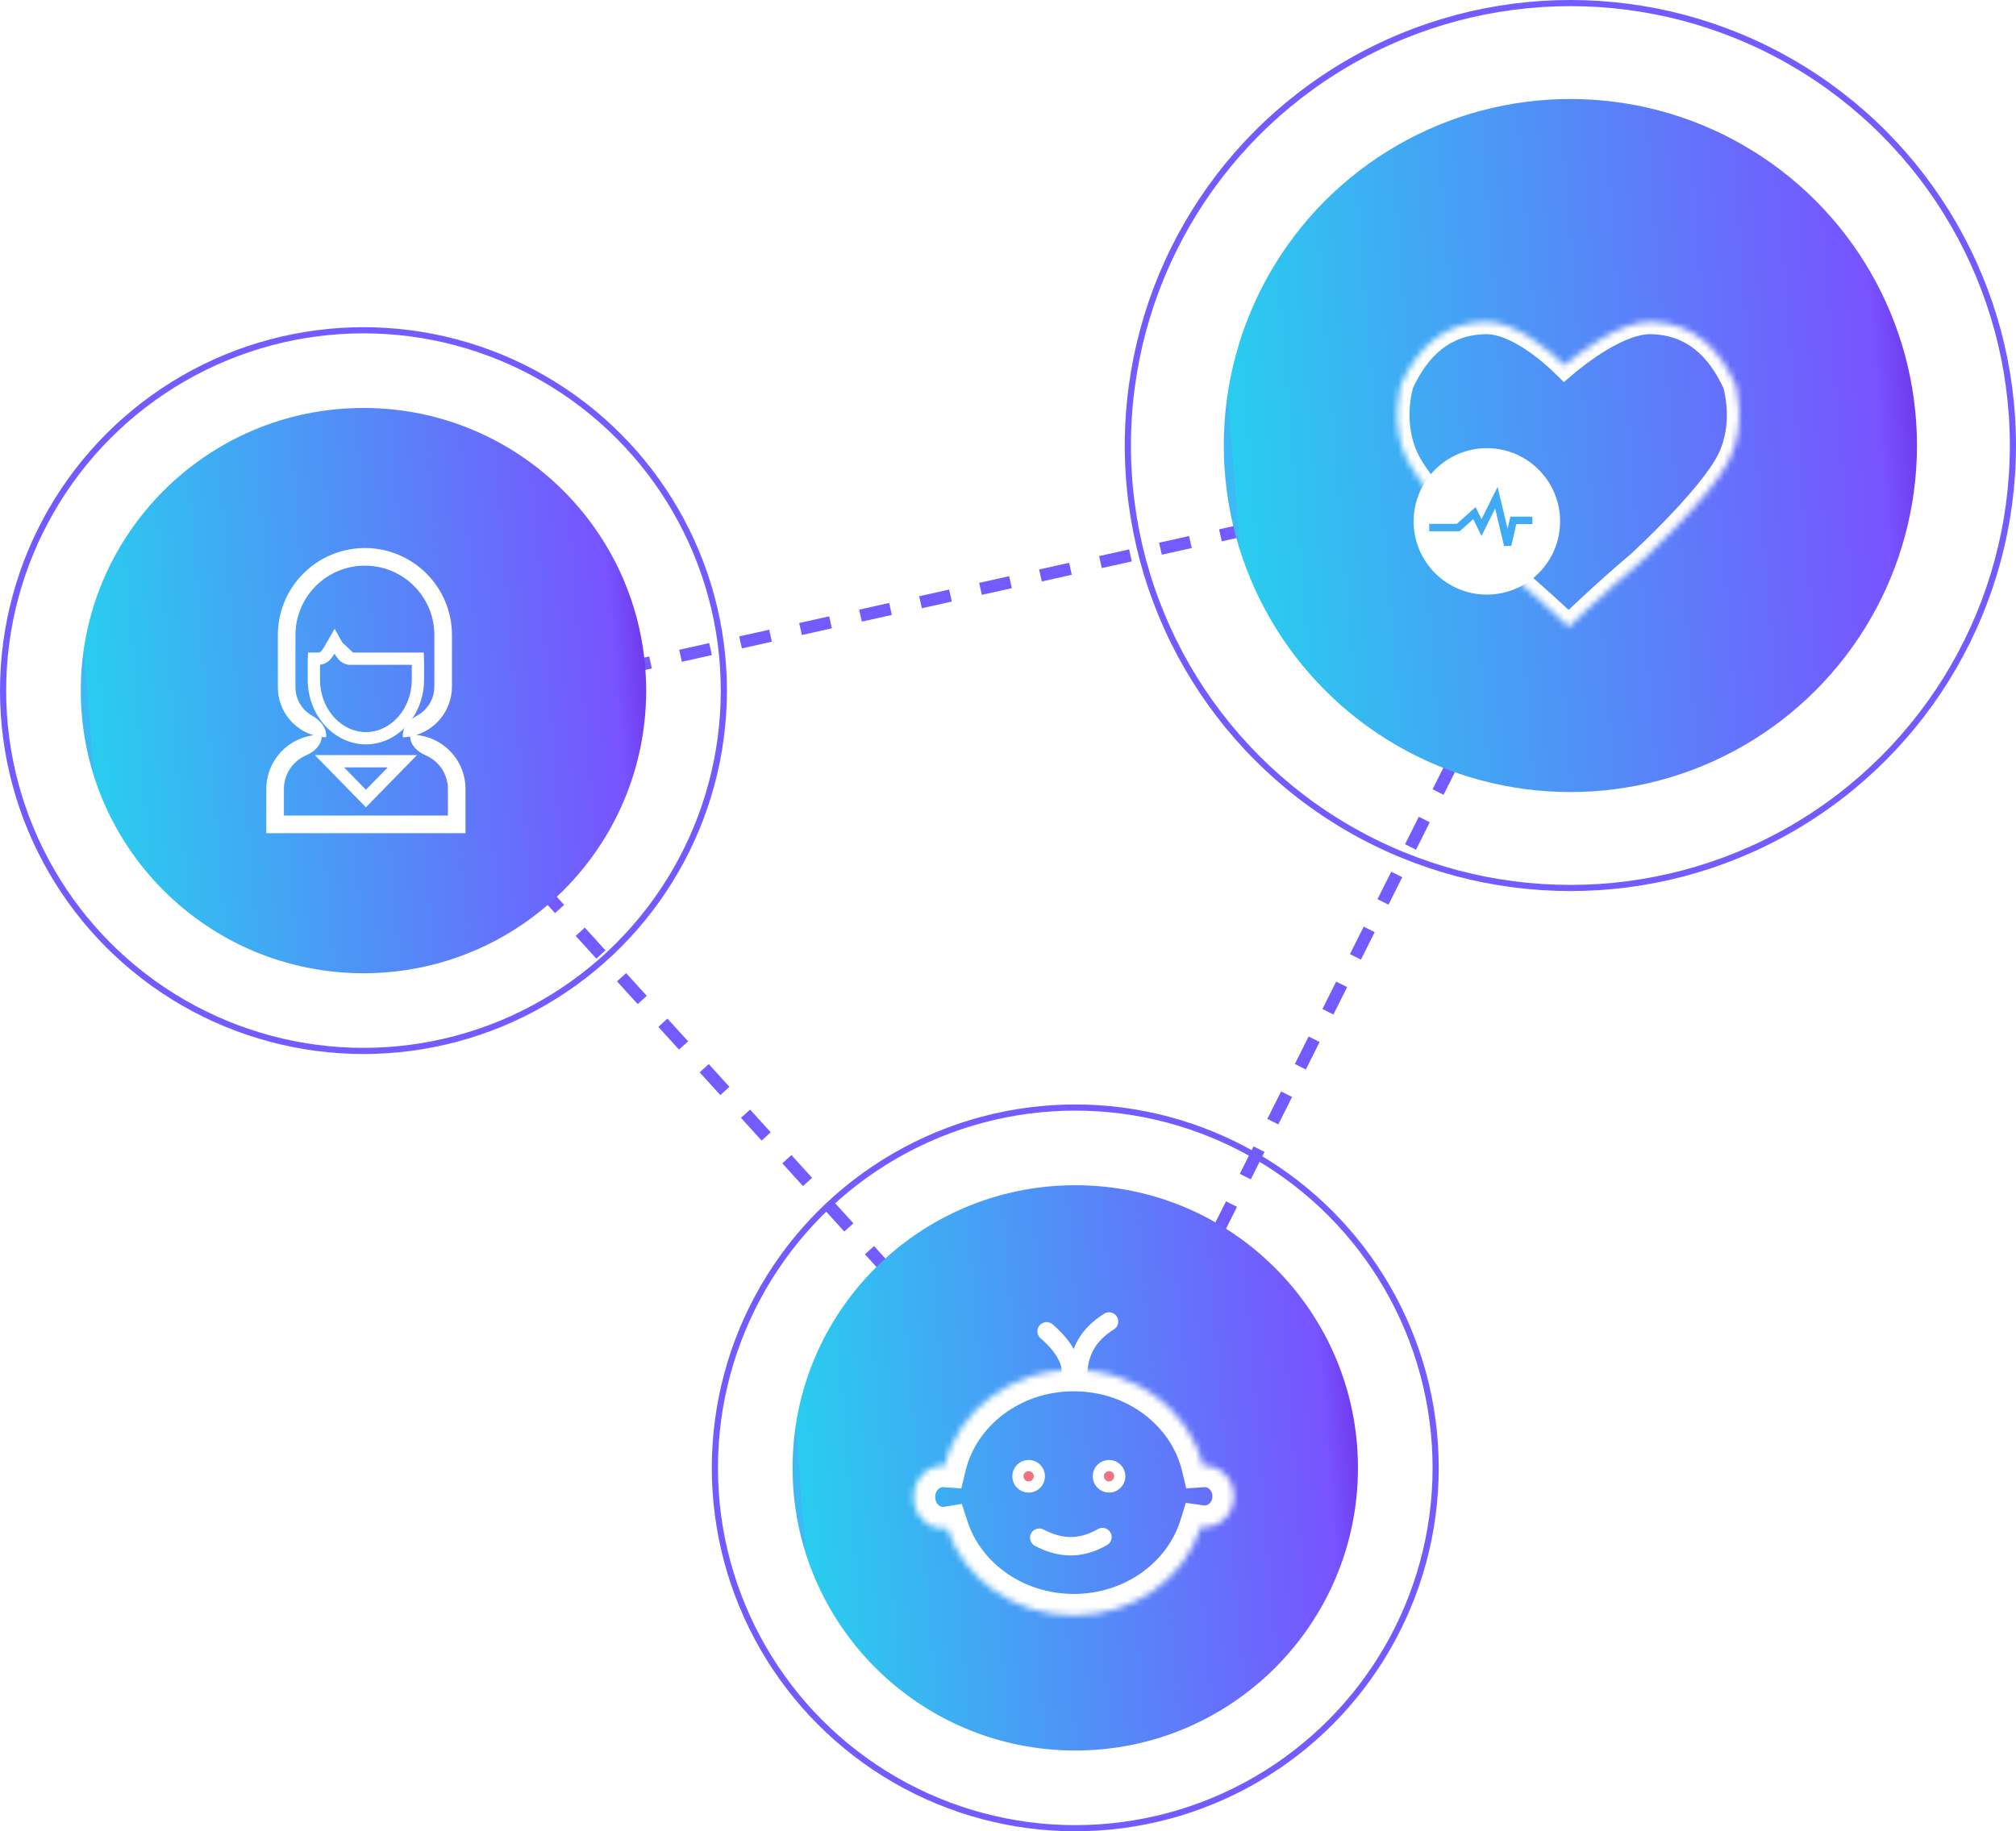
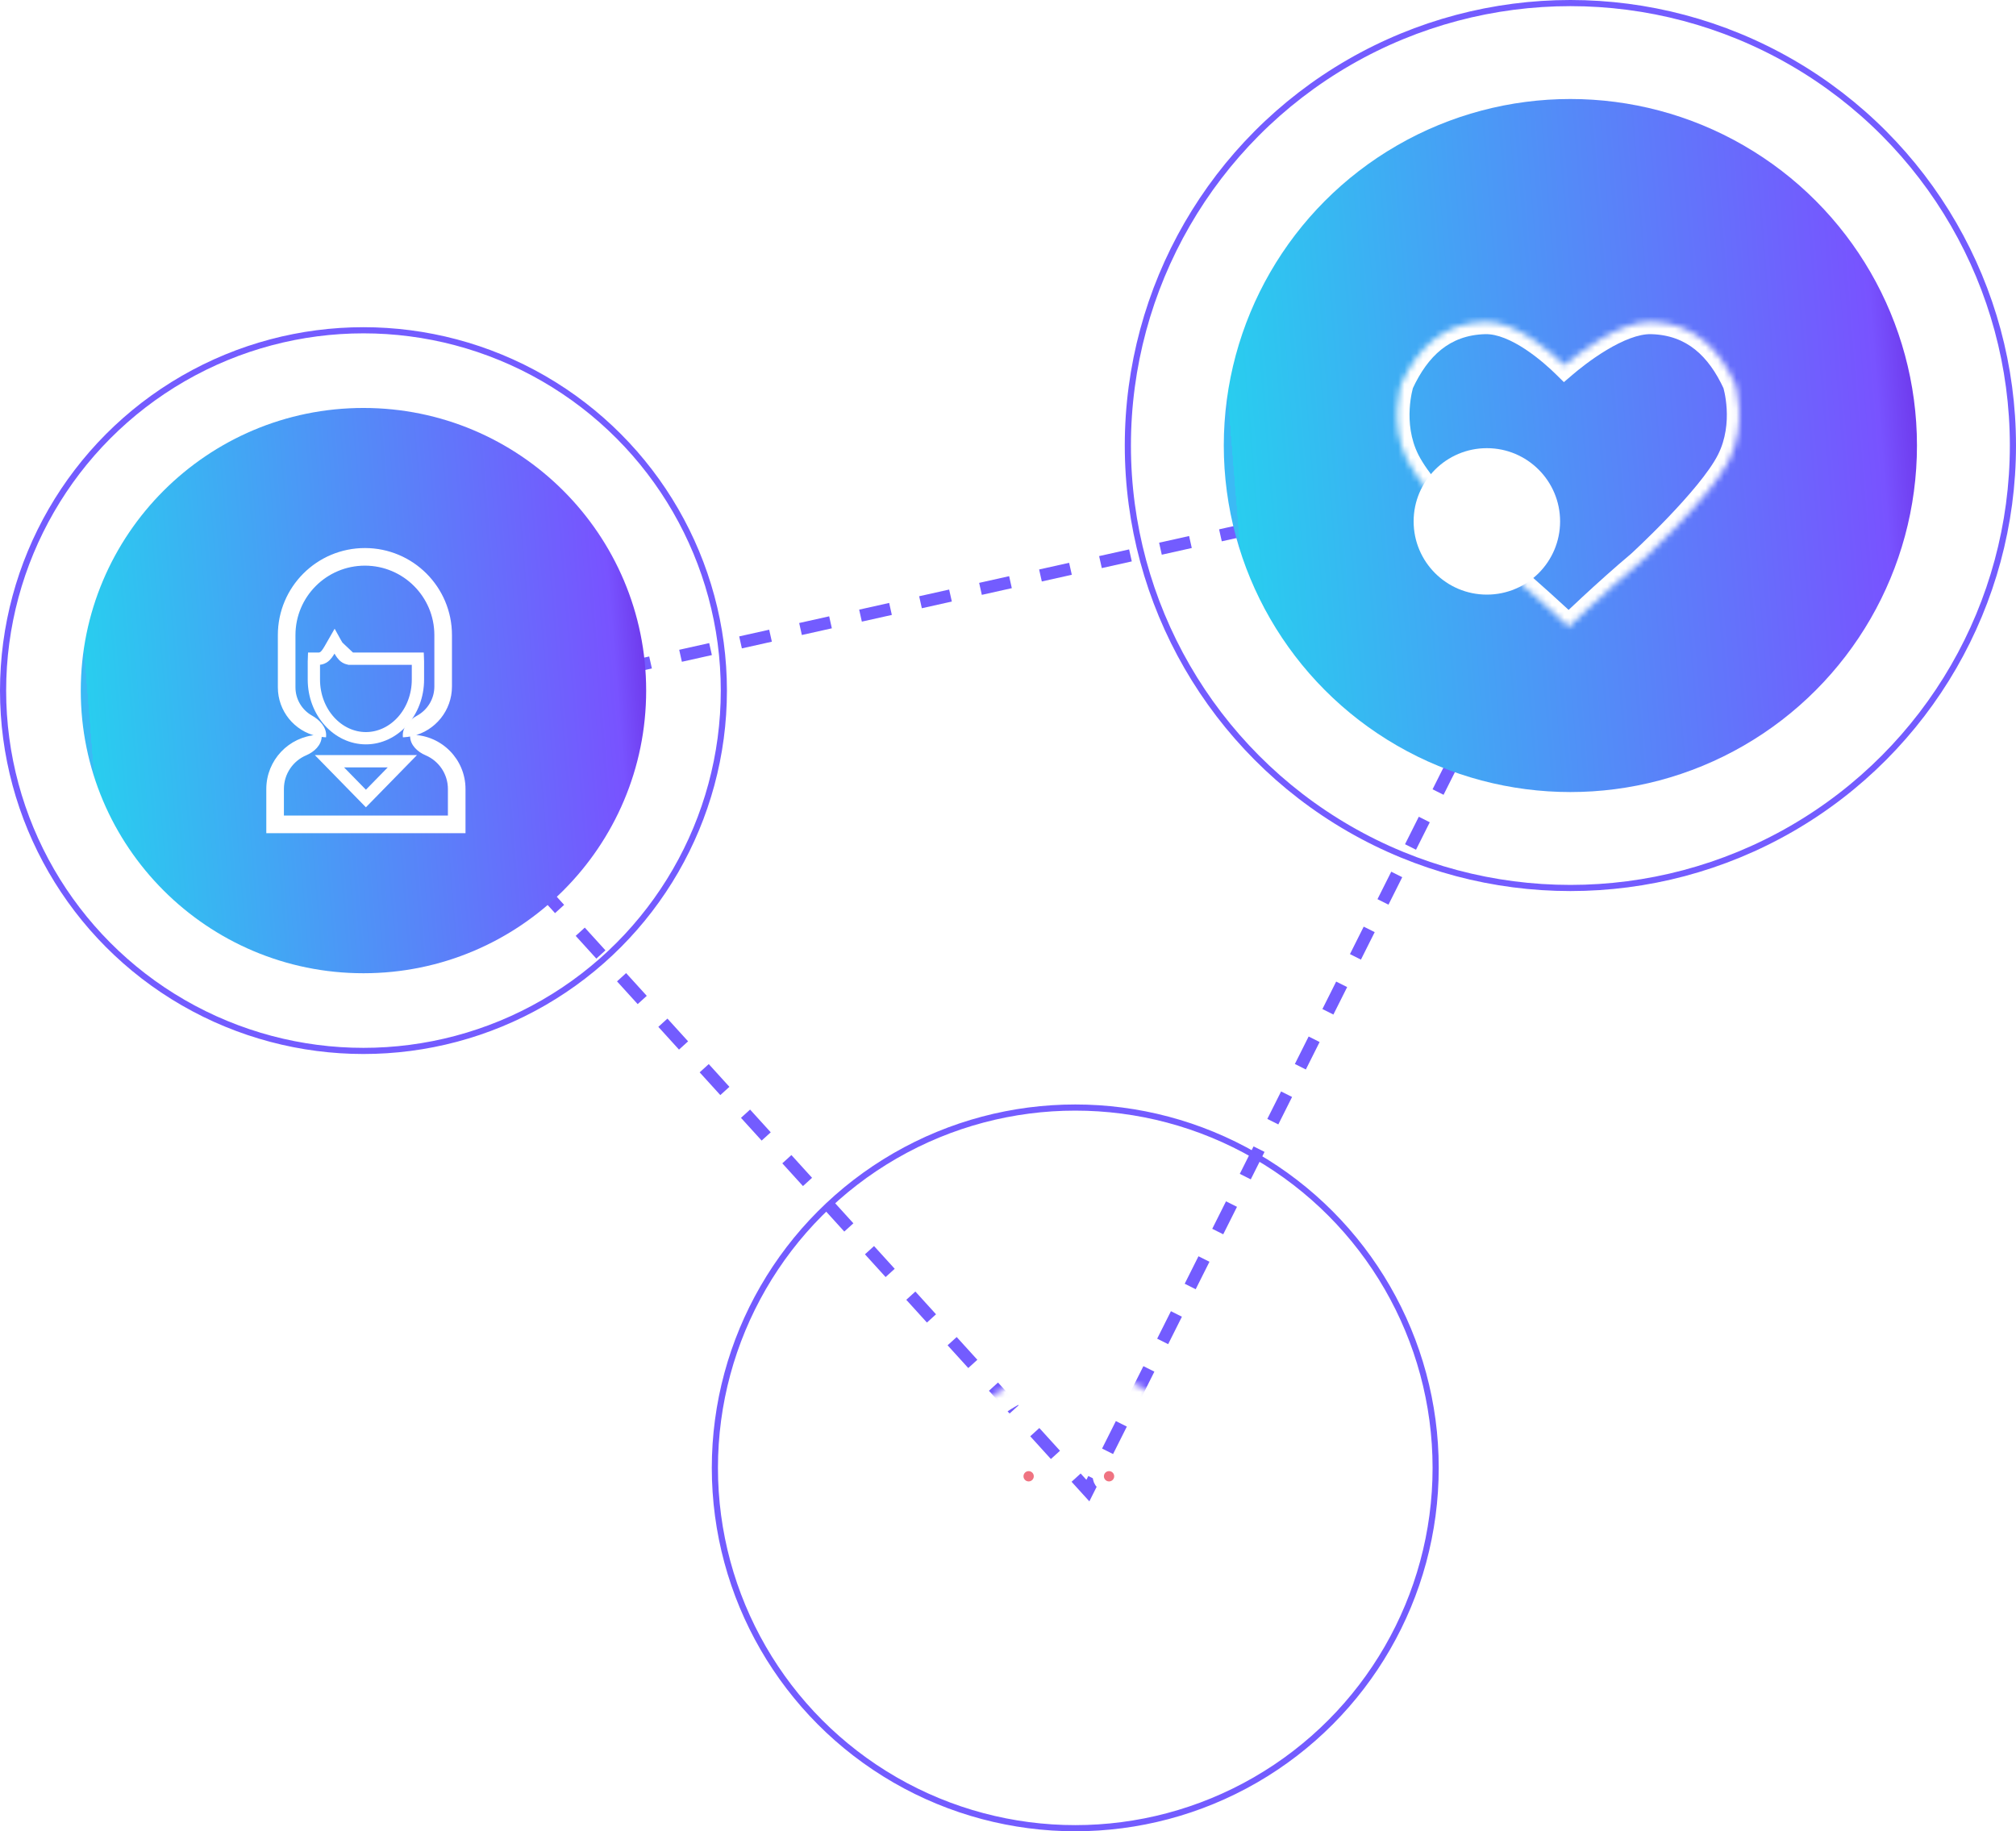
<svg xmlns="http://www.w3.org/2000/svg" width="328" height="298" viewBox="0 0 328 298" fill="none">
  <path d="M262.003 72.957L63.242 117.308L176.996 242.561L262.003 72.957Z" stroke="#735CFF" stroke-width="2" stroke-dasharray="5 5" />
  <g filter="url(#filter0_d)">
    <circle cx="59.135" cy="112.38" r="45.994" fill="url(#paint0_linear)" />
  </g>
  <circle cx="59.135" cy="112.38" r="58.635" stroke="#735CFF" />
  <g filter="url(#filter1_d)">
    <circle cx="255.498" cy="72.5" r="56.389" fill="url(#paint1_linear)" />
  </g>
  <circle cx="255.5" cy="72.5" r="72" stroke="#735CFF" />
  <g filter="url(#filter2_d)">
-     <circle cx="174.943" cy="238.864" r="45.994" fill="url(#paint2_linear)" />
-   </g>
+     </g>
  <circle cx="174.944" cy="238.864" r="58.635" stroke="#735CFF" />
  <path d="M54.603 104.651L54.603 104.651C54.55 104.555 54.493 104.453 54.434 104.347C54.384 104.435 54.336 104.52 54.29 104.6L54.603 104.651ZM54.603 104.651C54.62 104.682 54.638 104.714 54.655 104.744M54.603 104.651L54.655 104.744M54.655 104.744C55.083 105.516 55.39 106.07 55.646 106.415M54.655 104.744L55.646 106.415M55.646 106.415C55.786 106.604 55.97 106.815 56.223 106.968M55.646 106.415L56.223 106.968M56.223 106.968C56.507 107.14 56.79 107.188 57.034 107.188M56.223 106.968L57.034 107.188M57.034 107.188L67.989 107.188C67.995 107.332 67.998 107.475 67.998 107.618V110.57C67.998 115.946 64.1 120.129 59.532 120.129C54.965 120.129 51.066 115.946 51.066 110.57V107.618C51.066 107.475 51.069 107.332 51.075 107.188H51.79C52.03 107.188 52.31 107.143 52.596 106.973C52.849 106.823 53.036 106.614 53.182 106.422C53.46 106.058 53.8 105.461 54.29 104.6L57.034 107.188Z" stroke="white" stroke-width="2" />
  <path d="M65.639 119.776L65.645 119.876L65.744 119.87C66.11 119.848 66.468 119.803 66.819 119.735V119.772C66.819 121.193 68.011 122.277 69.279 122.814C71.45 123.734 72.973 125.884 72.973 128.391V132.814H46.091V128.391C46.091 125.884 47.614 123.734 49.786 122.814C51.042 122.281 52.225 121.212 52.245 119.81C52.446 119.837 52.649 119.857 52.854 119.87L52.954 119.876L52.96 119.776C53.046 118.358 51.91 117.207 50.714 116.535C49.071 115.612 47.971 113.854 47.971 111.851V103.346C47.971 97.051 53.075 91.947 59.37 91.947C65.665 91.947 70.769 97.051 70.769 103.346V111.711C70.769 113.791 69.613 115.613 67.894 116.55C66.689 117.208 65.554 118.358 65.639 119.776ZM75.637 128.391C75.637 123.638 71.834 119.774 67.105 119.674C70.75 118.833 73.433 115.57 73.433 111.711V103.346C73.433 95.579 67.136 89.283 59.37 89.283C51.603 89.283 45.307 95.579 45.307 103.346V111.851C45.307 115.663 47.97 118.883 51.581 119.69C47.029 119.982 43.427 123.766 43.427 128.391V135.378V135.478H43.527H75.537H75.637V135.378V128.391Z" fill="white" stroke="white" stroke-width="0.2" />
  <path d="M53.6 123.874H65.464L59.532 129.939L53.6 123.874Z" stroke="white" stroke-width="2" />
  <mask id="path-11-inside-1" fill="white">
    <path fill-rule="evenodd" clip-rule="evenodd" d="M195.385 248.438C192.795 256.775 184.515 262.873 174.7 262.873C164.973 262.873 156.752 256.882 154.086 248.657C153.858 248.694 153.624 248.713 153.386 248.713C150.776 248.713 148.66 246.427 148.66 243.607C148.66 240.788 150.776 238.502 153.386 238.502C153.49 238.502 153.592 238.506 153.694 238.513C155.843 229.582 164.432 222.906 174.7 222.906C184.969 222.906 193.558 229.582 195.707 238.513C195.812 238.506 195.917 238.502 196.023 238.502C198.633 238.502 200.75 240.736 200.75 243.493C200.75 246.249 198.633 248.483 196.023 248.483C195.807 248.483 195.594 248.468 195.385 248.438Z" />
  </mask>
  <path d="M195.385 248.438L195.878 244.976L192.929 244.556L192.045 247.401L195.385 248.438ZM154.086 248.657L157.412 247.579L156.489 244.731L153.533 245.204L154.086 248.657ZM153.694 238.513L153.452 242.001L156.402 242.206L157.094 239.331L153.694 238.513ZM195.707 238.513L192.308 239.331L193 242.207L195.95 242.001L195.707 238.513ZM192.045 247.401C189.94 254.176 183.089 259.376 174.7 259.376V266.37C185.94 266.37 195.649 259.374 198.724 249.475L192.045 247.401ZM174.7 259.376C166.387 259.376 159.58 254.267 157.412 247.579L150.759 249.736C153.923 259.496 163.558 266.37 174.7 266.37V259.376ZM153.386 252.21C153.81 252.21 154.229 252.176 154.639 252.11L153.533 245.204C153.486 245.212 153.438 245.216 153.386 245.216V252.21ZM145.163 243.607C145.163 248.099 148.596 252.21 153.386 252.21V245.216C152.957 245.216 152.157 244.755 152.157 243.607H145.163ZM153.386 235.005C148.596 235.005 145.163 239.115 145.163 243.607H152.157C152.157 242.46 152.957 241.999 153.386 241.999V235.005ZM153.935 235.024C153.754 235.012 153.57 235.005 153.386 235.005V241.999C153.409 241.999 153.431 242 153.452 242.001L153.935 235.024ZM157.094 239.331C158.835 232.096 165.916 226.403 174.7 226.403V219.41C162.948 219.41 152.852 227.067 150.294 237.694L157.094 239.331ZM174.7 226.403C183.485 226.403 190.566 232.096 192.308 239.331L199.107 237.695C196.549 227.067 186.453 219.41 174.7 219.41V226.403ZM196.023 235.005C195.836 235.005 195.649 235.012 195.464 235.025L195.95 242.001C195.974 242 195.998 241.999 196.023 241.999V235.005ZM204.246 243.493C204.246 238.987 200.742 235.005 196.023 235.005V241.999C196.525 241.999 197.253 242.486 197.253 243.493H204.246ZM196.023 251.98C200.742 251.98 204.246 247.998 204.246 243.493H197.253C197.253 244.499 196.525 244.986 196.023 244.986V251.98ZM194.891 251.9C195.263 251.953 195.641 251.98 196.023 251.98V244.986C195.972 244.986 195.924 244.983 195.878 244.976L194.891 251.9Z" fill="white" mask="url(#path-11-inside-1)" />
  <circle cx="167.358" cy="240.231" r="1.748" fill="#EF7381" stroke="white" stroke-width="1.82" />
  <circle cx="180.44" cy="240.231" r="1.748" fill="#EF7381" stroke="white" stroke-width="1.82" />
  <path d="M175.391 224C175.391 219.179 177.916 216.653 180.441 215.046" stroke="white" stroke-width="3" stroke-linecap="round" />
  <path d="M179.367 250.124C175.192 252.534 171.742 251.61 169.088 250.227" stroke="white" stroke-width="3" stroke-linecap="round" />
  <path d="M174.184 223.531C174.413 222.536 173.954 219.766 170.281 216.644" stroke="white" stroke-width="3" stroke-linecap="round" />
  <mask id="path-18-inside-2" fill="white">
    <path fill-rule="evenodd" clip-rule="evenodd" d="M255.009 101.808L255.018 102.205C255.018 102.205 261.193 96.251 266.694 91.637C266.694 91.637 278.169 81.136 281.312 74.9C284.339 68.897 282.292 62.443 282.292 62.443C279.626 56.654 275.498 52.554 268.694 52.364C263.407 52.216 256.481 57.791 254.538 59.452C252.66 57.604 246.734 52.22 241.587 52.364C234.784 52.554 230.655 56.654 227.989 62.443C227.989 62.443 225.943 68.897 228.969 74.9C232.112 81.136 243.588 91.637 243.588 91.637C248.611 95.85 254.095 100.954 255.009 101.808Z" />
  </mask>
-   <path d="M255.018 102.205L256.416 103.655L253.114 106.838L253.005 102.253L255.018 102.205ZM255.009 101.808L256.384 100.336L257.002 100.914L257.022 101.76L255.009 101.808ZM266.694 91.637L268.053 93.123L268.021 93.152L267.988 93.18L266.694 91.637ZM281.312 74.9L283.111 75.806H283.111L281.312 74.9ZM282.292 62.443L284.122 61.6L284.174 61.714L284.212 61.834L282.292 62.443ZM268.694 52.364L268.638 54.377L268.694 52.364ZM254.538 59.452L255.847 60.983L254.443 62.183L253.126 60.888L254.538 59.452ZM241.587 52.364L241.644 54.377L241.587 52.364ZM227.989 62.443L226.069 61.834L226.107 61.714L226.16 61.6L227.989 62.443ZM228.969 74.9L230.767 73.993L228.969 74.9ZM243.588 91.637L242.294 93.18L242.26 93.152L242.228 93.123L243.588 91.637ZM253.005 102.253L252.995 101.855L257.022 101.76L257.031 102.157L253.005 102.253ZM267.988 93.18C265.274 95.456 262.382 98.073 260.161 100.129C259.052 101.155 258.115 102.038 257.454 102.664C257.124 102.977 256.864 103.225 256.686 103.395C256.598 103.48 256.53 103.545 256.484 103.589C256.461 103.611 256.444 103.628 256.433 103.639C256.427 103.644 256.423 103.648 256.42 103.651C256.418 103.652 256.417 103.653 256.417 103.654C256.416 103.654 256.416 103.654 256.416 103.654C256.416 103.654 256.416 103.654 256.416 103.655C256.416 103.655 256.416 103.655 255.018 102.205C253.62 100.755 253.62 100.755 253.621 100.755C253.621 100.755 253.621 100.755 253.621 100.755C253.621 100.754 253.621 100.754 253.622 100.754C253.623 100.753 253.624 100.752 253.626 100.75C253.629 100.747 253.633 100.743 253.64 100.737C253.652 100.725 253.67 100.707 253.694 100.685C253.741 100.639 253.811 100.572 253.902 100.485C254.084 100.311 254.349 100.058 254.684 99.741C255.353 99.106 256.303 98.212 257.425 97.173C259.667 95.099 262.613 92.432 265.399 90.094L267.988 93.18ZM283.111 75.806C281.384 79.231 277.52 83.616 274.278 87C272.624 88.728 271.07 90.255 269.932 91.35C269.362 91.898 268.894 92.339 268.569 92.644C268.406 92.797 268.278 92.915 268.19 92.996C268.147 93.037 268.113 93.068 268.09 93.089C268.078 93.1 268.069 93.108 268.063 93.113C268.06 93.116 268.058 93.118 268.056 93.12C268.055 93.121 268.055 93.121 268.054 93.122C268.054 93.122 268.054 93.122 268.053 93.123C268.053 93.123 268.053 93.123 266.694 91.637C265.334 90.152 265.334 90.152 265.334 90.152C265.334 90.152 265.334 90.152 265.334 90.151C265.334 90.151 265.335 90.151 265.335 90.15C265.336 90.15 265.338 90.148 265.34 90.146C265.345 90.141 265.353 90.134 265.363 90.125C265.384 90.106 265.415 90.077 265.456 90.039C265.538 89.963 265.66 89.85 265.817 89.703C266.131 89.409 266.585 88.981 267.14 88.448C268.251 87.379 269.763 85.891 271.37 84.214C274.652 80.788 278.097 76.805 279.514 73.993L283.111 75.806ZM282.292 62.443C284.212 61.834 284.212 61.835 284.213 61.836C284.213 61.836 284.213 61.837 284.213 61.837C284.213 61.838 284.214 61.839 284.214 61.841C284.215 61.843 284.216 61.846 284.217 61.849C284.219 61.856 284.222 61.864 284.224 61.874C284.23 61.894 284.238 61.92 284.248 61.952C284.266 62.016 284.291 62.104 284.321 62.214C284.379 62.436 284.456 62.748 284.537 63.137C284.698 63.914 284.875 65.008 284.948 66.307C285.093 68.887 284.835 72.386 283.111 75.806L279.514 73.993C280.816 71.41 281.048 68.681 280.927 66.534C280.867 65.468 280.721 64.574 280.593 63.953C280.529 63.643 280.47 63.404 280.428 63.249C280.408 63.172 280.392 63.115 280.382 63.082C280.377 63.065 280.374 63.054 280.372 63.049C280.371 63.046 280.371 63.045 280.371 63.046C280.371 63.046 280.371 63.046 280.372 63.047C280.372 63.048 280.372 63.048 280.372 63.049C280.372 63.049 280.372 63.05 280.372 63.05C280.373 63.051 280.373 63.051 282.292 62.443ZM268.75 50.351C272.579 50.458 275.736 51.678 278.302 53.731C280.838 55.759 282.705 58.524 284.122 61.6L280.463 63.285C279.214 60.572 277.683 58.393 275.787 56.877C273.922 55.385 271.613 54.46 268.638 54.377L268.75 50.351ZM253.229 57.922C254.242 57.056 256.555 55.167 259.325 53.503C262.014 51.888 265.494 50.26 268.75 50.351L268.638 54.377C266.608 54.32 263.981 55.405 261.399 56.956C258.899 58.457 256.778 60.187 255.847 60.983L253.229 57.922ZM253.126 60.888C252.232 60.008 250.385 58.3 248.178 56.841C245.905 55.339 243.575 54.323 241.644 54.377L241.531 50.351C244.747 50.261 247.953 51.865 250.399 53.481C252.911 55.141 254.966 57.048 255.95 58.017L253.126 60.888ZM241.644 54.377C238.668 54.46 236.36 55.385 234.494 56.877C232.599 58.393 231.068 60.572 229.818 63.285L226.16 61.6C227.577 58.524 229.443 55.759 231.979 53.731C234.545 51.678 237.703 50.458 241.531 50.351L241.644 54.377ZM227.989 62.443C229.908 63.051 229.909 63.051 229.909 63.05C229.909 63.05 229.909 63.049 229.909 63.049C229.909 63.048 229.91 63.048 229.91 63.047C229.91 63.046 229.91 63.046 229.91 63.045C229.91 63.045 229.91 63.046 229.909 63.049C229.908 63.054 229.904 63.065 229.899 63.082C229.89 63.115 229.874 63.172 229.853 63.249C229.812 63.404 229.752 63.643 229.688 63.953C229.56 64.574 229.415 65.468 229.355 66.534C229.233 68.681 229.465 71.41 230.767 73.993L227.171 75.806C225.446 72.386 225.188 68.887 225.333 66.307C225.407 65.008 225.584 63.914 225.744 63.137C225.825 62.748 225.902 62.436 225.961 62.214C225.99 62.104 226.015 62.016 226.034 61.952C226.043 61.92 226.051 61.894 226.057 61.874C226.06 61.864 226.062 61.856 226.064 61.849C226.065 61.846 226.066 61.843 226.067 61.841C226.068 61.839 226.068 61.838 226.068 61.837C226.068 61.837 226.069 61.836 226.069 61.836C226.069 61.835 226.069 61.834 227.989 62.443ZM230.767 73.993C232.184 76.805 235.629 80.788 238.911 84.214C240.518 85.891 242.031 87.379 243.142 88.447C243.697 88.981 244.15 89.409 244.464 89.703C244.621 89.85 244.743 89.963 244.825 90.039C244.866 90.077 244.898 90.106 244.918 90.125C244.928 90.134 244.936 90.141 244.941 90.146C244.943 90.148 244.945 90.15 244.946 90.15C244.947 90.151 244.947 90.151 244.947 90.151C244.947 90.152 244.947 90.152 244.947 90.152C244.947 90.152 244.947 90.151 243.588 91.637C242.228 93.123 242.228 93.123 242.228 93.122C242.228 93.122 242.227 93.122 242.227 93.122C242.227 93.121 242.226 93.121 242.225 93.12C242.223 93.118 242.221 93.116 242.218 93.113C242.212 93.108 242.203 93.1 242.191 93.089C242.168 93.068 242.135 93.037 242.091 92.996C242.003 92.915 241.876 92.797 241.713 92.644C241.387 92.339 240.919 91.898 240.35 91.35C239.211 90.255 237.658 88.727 236.003 87C232.761 83.616 228.897 79.231 227.171 75.806L230.767 73.993ZM244.882 90.094C249.949 94.345 255.467 99.479 256.384 100.336L253.634 103.279C252.723 102.428 247.272 97.356 242.294 93.18L244.882 90.094Z" fill="white" mask="url(#path-18-inside-2)" />
+   <path d="M255.018 102.205L256.416 103.655L253.114 106.838L253.005 102.253L255.018 102.205ZM255.009 101.808L256.384 100.336L257.002 100.914L257.022 101.76L255.009 101.808ZM266.694 91.637L268.053 93.123L268.021 93.152L267.988 93.18L266.694 91.637ZM281.312 74.9L283.111 75.806H283.111L281.312 74.9ZM282.292 62.443L284.122 61.6L284.174 61.714L284.212 61.834L282.292 62.443ZM268.694 52.364L268.638 54.377L268.694 52.364ZM254.538 59.452L255.847 60.983L254.443 62.183L253.126 60.888L254.538 59.452ZM241.587 52.364L241.644 54.377L241.587 52.364ZM227.989 62.443L226.069 61.834L226.107 61.714L226.16 61.6L227.989 62.443ZM228.969 74.9L230.767 73.993L228.969 74.9ZM243.588 91.637L242.294 93.18L242.26 93.152L242.228 93.123L243.588 91.637ZM253.005 102.253L252.995 101.855L257.022 101.76L257.031 102.157L253.005 102.253ZM267.988 93.18C265.274 95.456 262.382 98.073 260.161 100.129C259.052 101.155 258.115 102.038 257.454 102.664C257.124 102.977 256.864 103.225 256.686 103.395C256.598 103.48 256.53 103.545 256.484 103.589C256.461 103.611 256.444 103.628 256.433 103.639C256.427 103.644 256.423 103.648 256.42 103.651C256.418 103.652 256.417 103.653 256.417 103.654C256.416 103.654 256.416 103.654 256.416 103.654C256.416 103.654 256.416 103.654 256.416 103.655C256.416 103.655 256.416 103.655 255.018 102.205C253.62 100.755 253.62 100.755 253.621 100.755C253.621 100.755 253.621 100.755 253.621 100.755C253.621 100.754 253.621 100.754 253.622 100.754C253.623 100.753 253.624 100.752 253.626 100.75C253.629 100.747 253.633 100.743 253.64 100.737C253.652 100.725 253.67 100.707 253.694 100.685C253.741 100.639 253.811 100.572 253.902 100.485C254.084 100.311 254.349 100.058 254.684 99.741C255.353 99.106 256.303 98.212 257.425 97.173C259.667 95.099 262.613 92.432 265.399 90.094L267.988 93.18ZM283.111 75.806C281.384 79.231 277.52 83.616 274.278 87C272.624 88.728 271.07 90.255 269.932 91.35C269.362 91.898 268.894 92.339 268.569 92.644C268.406 92.797 268.278 92.915 268.19 92.996C268.147 93.037 268.113 93.068 268.09 93.089C268.078 93.1 268.069 93.108 268.063 93.113C268.06 93.116 268.058 93.118 268.056 93.12C268.055 93.121 268.055 93.121 268.054 93.122C268.054 93.122 268.054 93.122 268.053 93.123C268.053 93.123 268.053 93.123 266.694 91.637C265.334 90.152 265.334 90.152 265.334 90.152C265.334 90.152 265.334 90.152 265.334 90.151C265.334 90.151 265.335 90.151 265.335 90.15C265.336 90.15 265.338 90.148 265.34 90.146C265.345 90.141 265.353 90.134 265.363 90.125C265.384 90.106 265.415 90.077 265.456 90.039C265.538 89.963 265.66 89.85 265.817 89.703C266.131 89.409 266.585 88.981 267.14 88.448C268.251 87.379 269.763 85.891 271.37 84.214C274.652 80.788 278.097 76.805 279.514 73.993L283.111 75.806ZM282.292 62.443C284.212 61.834 284.212 61.835 284.213 61.836C284.213 61.836 284.213 61.837 284.213 61.837C284.213 61.838 284.214 61.839 284.214 61.841C284.215 61.843 284.216 61.846 284.217 61.849C284.219 61.856 284.222 61.864 284.224 61.874C284.23 61.894 284.238 61.92 284.248 61.952C284.266 62.016 284.291 62.104 284.321 62.214C284.379 62.436 284.456 62.748 284.537 63.137C284.698 63.914 284.875 65.008 284.948 66.307C285.093 68.887 284.835 72.386 283.111 75.806L279.514 73.993C280.816 71.41 281.048 68.681 280.927 66.534C280.867 65.468 280.721 64.574 280.593 63.953C280.529 63.643 280.47 63.404 280.428 63.249C280.408 63.172 280.392 63.115 280.382 63.082C280.377 63.065 280.374 63.054 280.372 63.049C280.371 63.046 280.371 63.045 280.371 63.046C280.371 63.046 280.371 63.046 280.372 63.047C280.372 63.048 280.372 63.048 280.372 63.049C280.372 63.049 280.372 63.05 280.372 63.05C280.373 63.051 280.373 63.051 282.292 62.443ZM268.75 50.351C272.579 50.458 275.736 51.678 278.302 53.731C280.838 55.759 282.705 58.524 284.122 61.6L280.463 63.285C279.214 60.572 277.683 58.393 275.787 56.877C273.922 55.385 271.613 54.46 268.638 54.377L268.75 50.351ZM253.229 57.922C254.242 57.056 256.555 55.167 259.325 53.503C262.014 51.888 265.494 50.26 268.75 50.351L268.638 54.377C266.608 54.32 263.981 55.405 261.399 56.956C258.899 58.457 256.778 60.187 255.847 60.983L253.229 57.922ZM253.126 60.888C252.232 60.008 250.385 58.3 248.178 56.841C245.905 55.339 243.575 54.323 241.644 54.377L241.531 50.351C244.747 50.261 247.953 51.865 250.399 53.481C252.911 55.141 254.966 57.048 255.95 58.017L253.126 60.888ZM241.644 54.377C238.668 54.46 236.36 55.385 234.494 56.877C232.599 58.393 231.068 60.572 229.818 63.285L226.16 61.6C227.577 58.524 229.443 55.759 231.979 53.731C234.545 51.678 237.703 50.458 241.531 50.351L241.644 54.377ZM227.989 62.443C229.908 63.051 229.909 63.051 229.909 63.05C229.909 63.05 229.909 63.049 229.909 63.049C229.909 63.048 229.91 63.048 229.91 63.047C229.91 63.046 229.91 63.046 229.91 63.045C229.91 63.045 229.91 63.046 229.909 63.049C229.908 63.054 229.904 63.065 229.899 63.082C229.89 63.115 229.874 63.172 229.853 63.249C229.812 63.404 229.752 63.643 229.688 63.953C229.56 64.574 229.415 65.468 229.355 66.534C229.233 68.681 229.465 71.41 230.767 73.993L227.171 75.806C225.446 72.386 225.188 68.887 225.333 66.307C225.407 65.008 225.584 63.914 225.744 63.137C225.825 62.748 225.902 62.436 225.961 62.214C225.99 62.104 226.015 62.016 226.034 61.952C226.043 61.92 226.051 61.894 226.057 61.874C226.06 61.864 226.062 61.856 226.064 61.849C226.065 61.846 226.066 61.843 226.067 61.841C226.068 61.839 226.068 61.838 226.068 61.837C226.068 61.837 226.069 61.836 226.069 61.836C226.069 61.835 226.069 61.834 227.989 62.443ZM230.767 73.993C232.184 76.805 235.629 80.788 238.911 84.214C240.518 85.891 242.031 87.379 243.142 88.447C243.697 88.981 244.15 89.409 244.464 89.703C244.621 89.85 244.743 89.963 244.825 90.039C244.866 90.077 244.898 90.106 244.918 90.125C244.928 90.134 244.936 90.141 244.941 90.146C244.943 90.148 244.945 90.15 244.946 90.15C244.947 90.151 244.947 90.151 244.947 90.151C244.947 90.152 244.947 90.152 244.947 90.152C244.947 90.152 244.947 90.151 243.588 91.637C242.228 93.123 242.228 93.123 242.228 93.122C242.228 93.122 242.227 93.122 242.227 93.122C242.227 93.121 242.226 93.121 242.225 93.12C242.223 93.118 242.221 93.116 242.218 93.113C242.168 93.068 242.135 93.037 242.091 92.996C242.003 92.915 241.876 92.797 241.713 92.644C241.387 92.339 240.919 91.898 240.35 91.35C239.211 90.255 237.658 88.727 236.003 87C232.761 83.616 228.897 79.231 227.171 75.806L230.767 73.993ZM244.882 90.094C249.949 94.345 255.467 99.479 256.384 100.336L253.634 103.279C252.723 102.428 247.272 97.356 242.294 93.18L244.882 90.094Z" fill="white" mask="url(#path-18-inside-2)" />
  <circle r="11.915" transform="matrix(-1 0 0 1 241.91 84.845)" fill="white" />
-   <path d="M249.324 84.677H246.218L245.297 88.707L243.456 80.983L241.04 85.852L239.89 83.502L237.244 85.852H232.526" stroke="#40ABF4" stroke-width="1.208" />
  <defs>
    <filter id="filter0_d" x="3.141" y="56.386" width="111.988" height="111.988" filterUnits="userSpaceOnUse" color-interpolation-filters="sRGB">
      <feFlood flood-opacity="0" result="BackgroundImageFix" />
      <feColorMatrix in="SourceAlpha" type="matrix" values="0 0 0 0 0 0 0 0 0 0 0 0 0 0 0 0 0 0 127 0" />
      <feOffset />
      <feGaussianBlur stdDeviation="5" />
      <feColorMatrix type="matrix" values="0 0 0 0 0 0 0 0 0 0 0 0 0 0 0 0 0 0 0.25 0" />
      <feBlend mode="normal" in2="BackgroundImageFix" result="effect1_dropShadow" />
      <feBlend mode="normal" in="SourceGraphic" in2="effect1_dropShadow" result="shape" />
    </filter>
    <filter id="filter1_d" x="189.109" y="6.111" width="132.778" height="132.778" filterUnits="userSpaceOnUse" color-interpolation-filters="sRGB">
      <feFlood flood-opacity="0" result="BackgroundImageFix" />
      <feColorMatrix in="SourceAlpha" type="matrix" values="0 0 0 0 0 0 0 0 0 0 0 0 0 0 0 0 0 0 127 0" />
      <feOffset />
      <feGaussianBlur stdDeviation="5" />
      <feColorMatrix type="matrix" values="0 0 0 0 0 0 0 0 0 0 0 0 0 0 0 0 0 0 0.25 0" />
      <feBlend mode="normal" in2="BackgroundImageFix" result="effect1_dropShadow" />
      <feBlend mode="normal" in="SourceGraphic" in2="effect1_dropShadow" result="shape" />
    </filter>
    <filter id="filter2_d" x="118.949" y="182.87" width="111.988" height="111.988" filterUnits="userSpaceOnUse" color-interpolation-filters="sRGB">
      <feFlood flood-opacity="0" result="BackgroundImageFix" />
      <feColorMatrix in="SourceAlpha" type="matrix" values="0 0 0 0 0 0 0 0 0 0 0 0 0 0 0 0 0 0 127 0" />
      <feOffset />
      <feGaussianBlur stdDeviation="5" />
      <feColorMatrix type="matrix" values="0 0 0 0 0 0 0 0 0 0 0 0 0 0 0 0 0 0 0.25 0" />
      <feBlend mode="normal" in2="BackgroundImageFix" result="effect1_dropShadow" />
      <feBlend mode="normal" in="SourceGraphic" in2="effect1_dropShadow" result="shape" />
    </filter>
    <linearGradient id="paint0_linear" x1="13.141" y1="99.239" x2="131.906" y2="89.67" gradientUnits="userSpaceOnUse">
      <stop stop-color="#3BBAF5" />
      <stop stop-color="#29CDEF" />
      <stop offset="0.453" stop-color="#5A81F9" />
      <stop offset="0.721" stop-color="#7853FF" />
      <stop offset="0.846" stop-color="#5C09C9" />
      <stop offset="0.948" stop-color="#42029E" />
      <stop offset="0.964" stop-color="#7634F8" />
      <stop offset="1" stop-color="#38008E" />
      <stop offset="1" stop-color="#7C3EFF" />
    </linearGradient>
    <linearGradient id="paint1_linear" x1="199.109" y1="56.389" x2="344.715" y2="44.657" gradientUnits="userSpaceOnUse">
      <stop stop-color="#3BBAF5" />
      <stop stop-color="#29CDEF" />
      <stop offset="0.453" stop-color="#5A81F9" />
      <stop offset="0.721" stop-color="#7853FF" />
      <stop offset="0.846" stop-color="#5C09C9" />
      <stop offset="0.948" stop-color="#42029E" />
      <stop offset="0.964" stop-color="#7634F8" />
      <stop offset="1" stop-color="#38008E" />
      <stop offset="1" stop-color="#7C3EFF" />
    </linearGradient>
    <linearGradient id="paint2_linear" x1="128.949" y1="225.723" x2="247.714" y2="216.154" gradientUnits="userSpaceOnUse">
      <stop stop-color="#3BBAF5" />
      <stop stop-color="#29CDEF" />
      <stop offset="0.453" stop-color="#5A81F9" />
      <stop offset="0.721" stop-color="#7853FF" />
      <stop offset="0.846" stop-color="#5C09C9" />
      <stop offset="0.948" stop-color="#42029E" />
      <stop offset="0.964" stop-color="#7634F8" />
      <stop offset="1" stop-color="#38008E" />
      <stop offset="1" stop-color="#7C3EFF" />
    </linearGradient>
  </defs>
</svg>